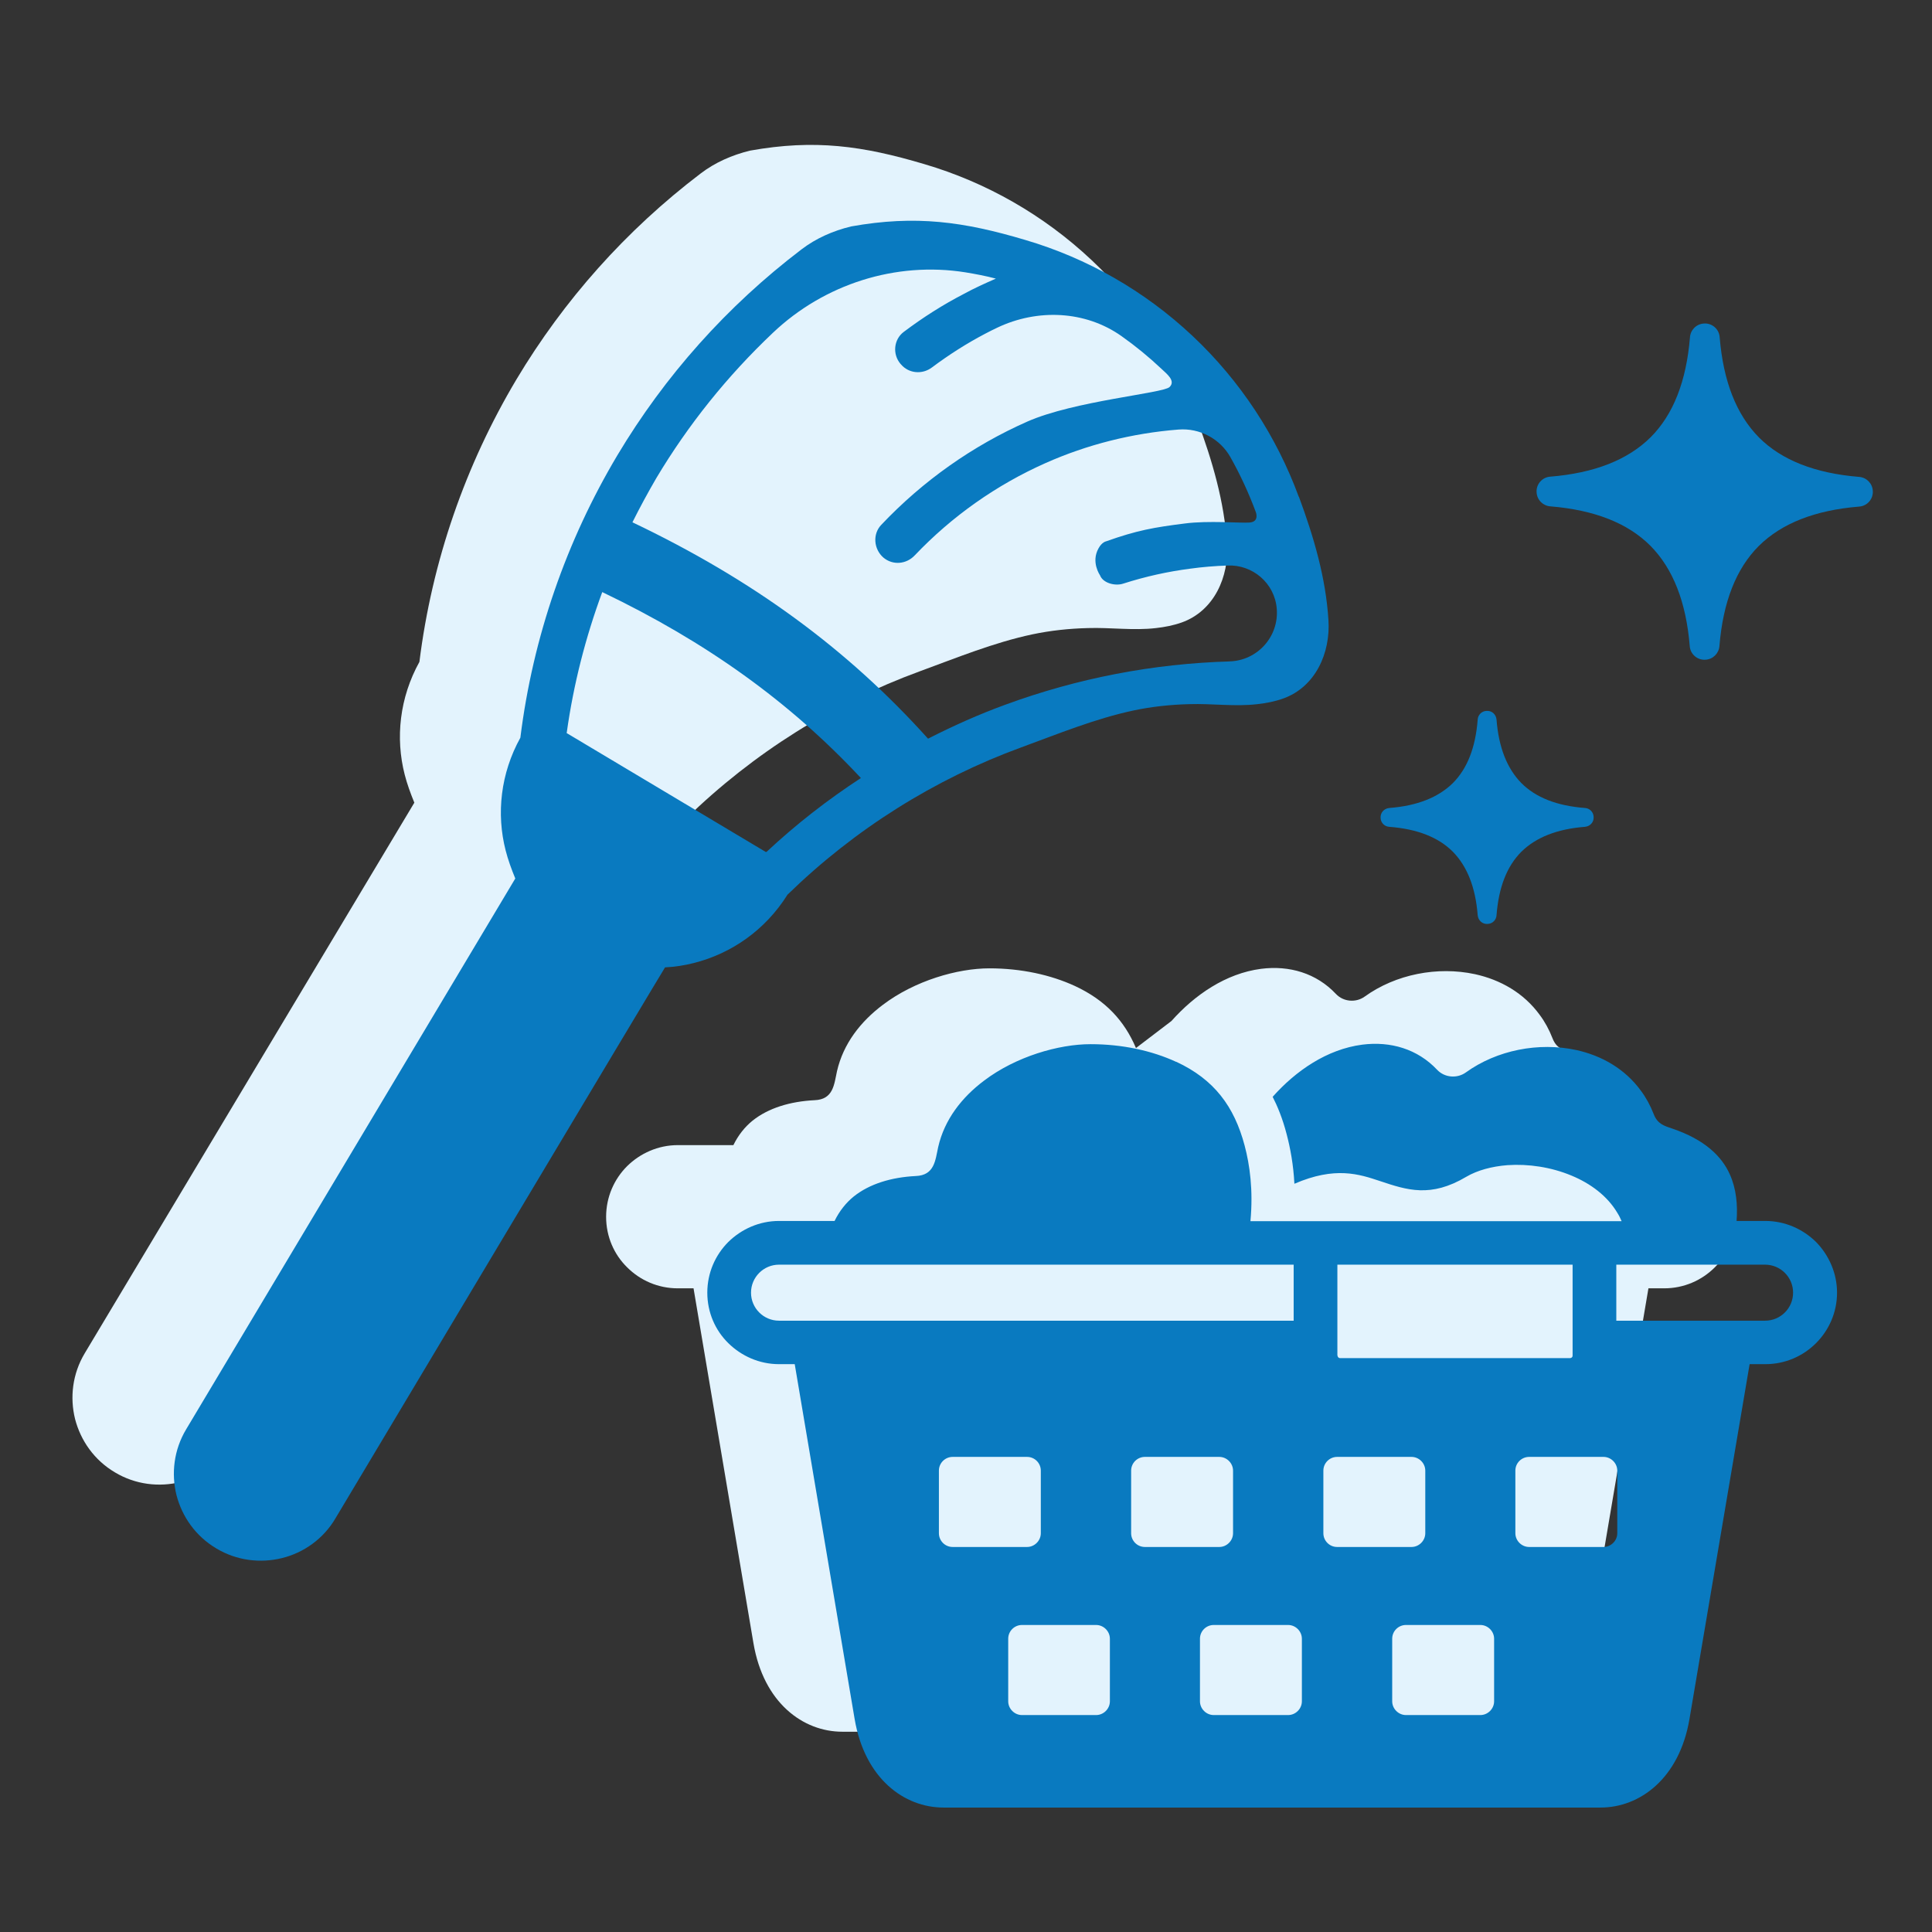
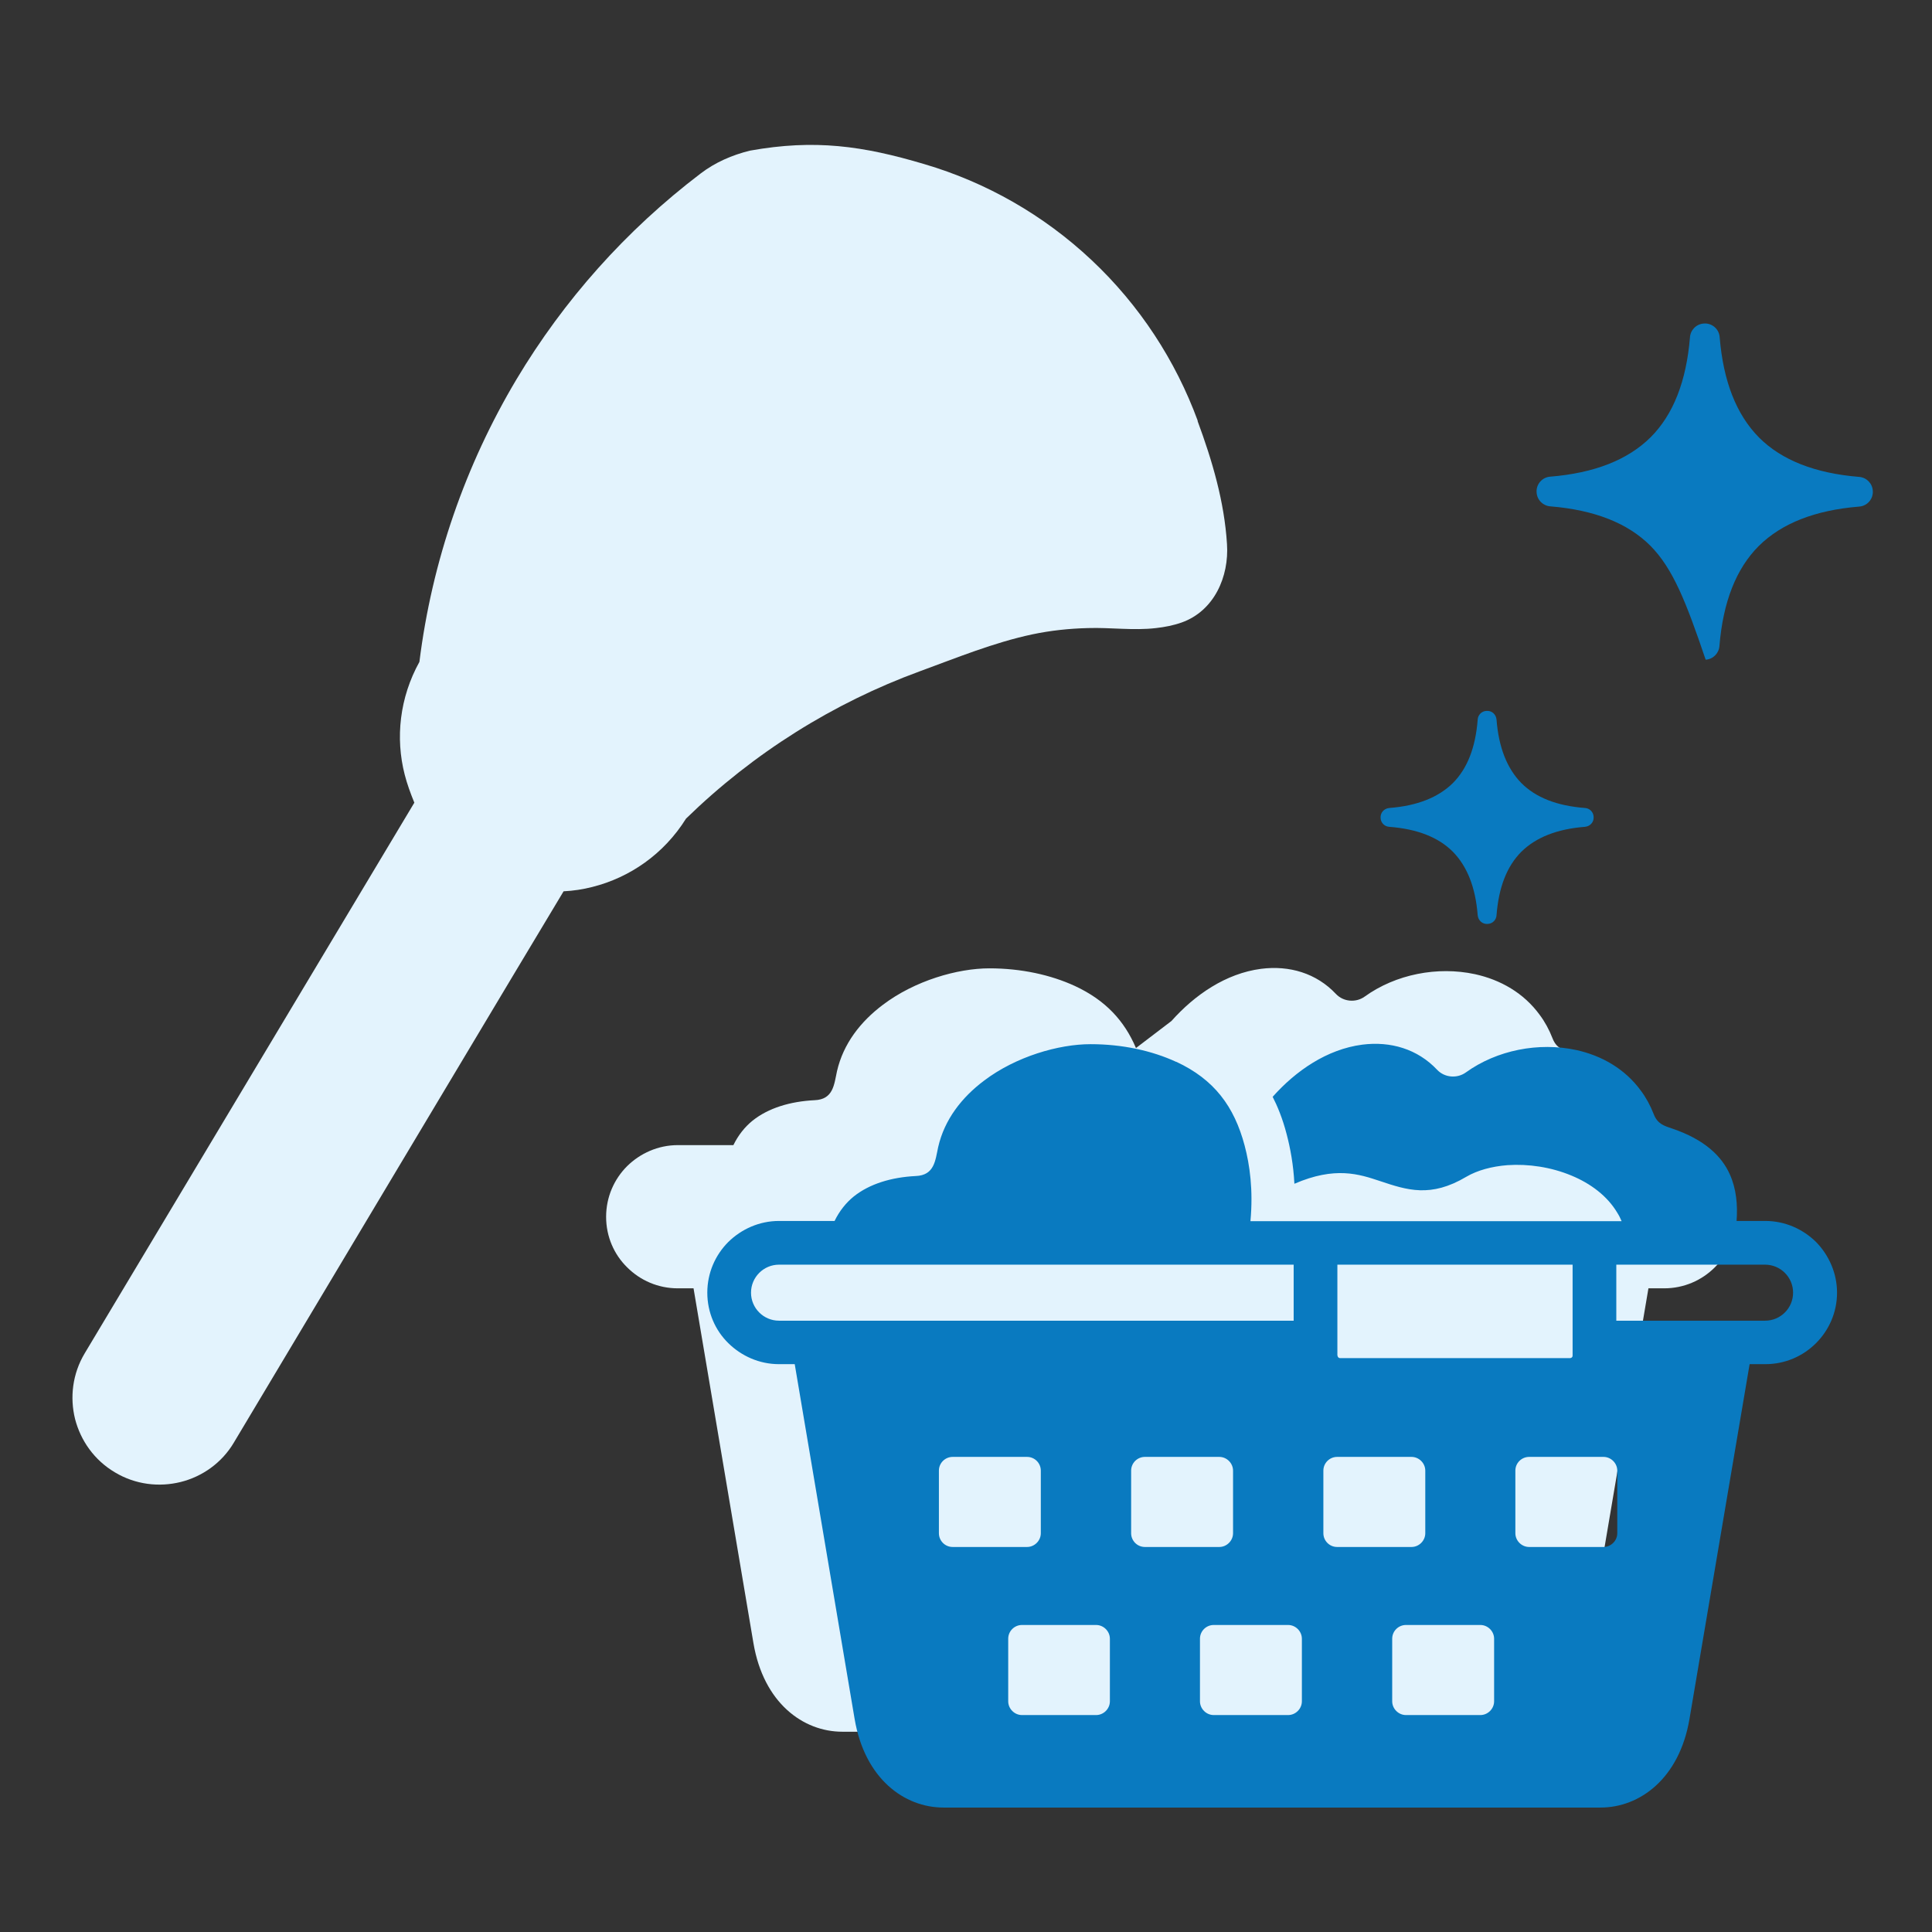
<svg xmlns="http://www.w3.org/2000/svg" width="80" height="80" viewBox="0 0 80 80" fill="none">
  <rect x="0" y="0" width="80" height="80" fill="#333333" stroke="none" />
-   <path d="M72.838 18.117C73.778 19.057 75.158 19.597 76.978 19.747C77.278 19.767 77.528 20.007 77.548 20.317C77.578 20.657 77.318 20.957 76.978 20.977C75.158 21.127 73.778 21.667 72.828 22.607C71.888 23.547 71.348 24.927 71.198 26.747C71.178 27.047 70.938 27.297 70.628 27.317C70.288 27.347 69.988 27.087 69.968 26.747C69.818 24.927 69.278 23.547 68.338 22.597C67.398 21.657 66.018 21.117 64.198 20.967C63.898 20.947 63.648 20.707 63.628 20.397C63.598 20.057 63.858 19.757 64.198 19.737C66.018 19.587 67.398 19.047 68.348 18.107C69.288 17.167 69.828 15.787 69.978 13.967C69.998 13.667 70.238 13.417 70.548 13.397C70.888 13.367 71.188 13.627 71.208 13.967C71.358 15.787 71.898 17.167 72.838 18.117Z" fill="#097AC0" />
+   <path d="M72.838 18.117C73.778 19.057 75.158 19.597 76.978 19.747C77.278 19.767 77.528 20.007 77.548 20.317C77.578 20.657 77.318 20.957 76.978 20.977C75.158 21.127 73.778 21.667 72.828 22.607C71.888 23.547 71.348 24.927 71.198 26.747C71.178 27.047 70.938 27.297 70.628 27.317C69.818 24.927 69.278 23.547 68.338 22.597C67.398 21.657 66.018 21.117 64.198 20.967C63.898 20.947 63.648 20.707 63.628 20.397C63.598 20.057 63.858 19.757 64.198 19.737C66.018 19.587 67.398 19.047 68.348 18.107C69.288 17.167 69.828 15.787 69.978 13.967C69.998 13.667 70.238 13.417 70.548 13.397C70.888 13.367 71.188 13.627 71.208 13.967C71.358 15.787 71.898 17.167 72.838 18.117Z" fill="#097AC0" />
  <path d="M62.998 32.427C63.598 33.027 64.468 33.367 65.628 33.457C65.818 33.467 65.978 33.617 65.988 33.817C66.008 34.037 65.848 34.217 65.628 34.237C64.468 34.327 63.598 34.677 62.998 35.267C62.398 35.867 62.058 36.737 61.968 37.897C61.958 38.087 61.808 38.247 61.608 38.257C61.388 38.277 61.208 38.117 61.188 37.897C61.098 36.737 60.748 35.867 60.158 35.267C59.558 34.667 58.688 34.327 57.528 34.237C57.338 34.227 57.178 34.077 57.168 33.877C57.148 33.657 57.308 33.477 57.528 33.457C58.688 33.367 59.558 33.017 60.158 32.427C60.758 31.827 61.098 30.957 61.188 29.797C61.198 29.607 61.348 29.447 61.548 29.437C61.768 29.417 61.948 29.577 61.968 29.797C62.058 30.957 62.408 31.827 62.998 32.427Z" fill="#097AC0" />
  <path d="M49.597 17.427C48.678 14.927 47.188 12.637 45.197 10.767C43.208 8.897 40.828 7.547 38.278 6.797C35.727 6.037 33.737 5.757 31.058 6.237C30.317 6.417 29.608 6.727 29.008 7.187C25.918 9.537 23.348 12.427 21.387 15.707C19.277 19.247 17.887 23.227 17.367 27.407C16.547 28.887 16.367 30.557 16.758 32.077C16.858 32.467 16.997 32.847 17.157 33.237L3.508 56.037C2.998 56.887 2.888 57.867 3.108 58.757C3.338 59.647 3.898 60.457 4.758 60.967C5.608 61.477 6.588 61.587 7.478 61.367C8.368 61.147 9.188 60.577 9.688 59.727C9.688 59.727 23.317 36.917 23.337 36.907C23.738 36.887 24.137 36.827 24.527 36.727C26.078 36.337 27.488 35.367 28.407 33.897C31.198 31.177 34.508 29.107 38.087 27.797C39.617 27.237 41.148 26.607 42.748 26.267C43.508 26.107 44.267 26.027 45.047 26.007C45.987 25.977 46.938 26.117 47.867 26.007C48.227 25.967 48.587 25.897 48.928 25.777C50.278 25.297 50.898 23.877 50.807 22.527C50.697 20.767 50.197 19.077 49.587 17.427H49.597Z" fill="#E3F3FD" />
  <path d="M71.008 48.287C70.468 47.757 69.728 47.417 68.908 47.417H67.718C67.768 46.757 67.708 46.087 67.438 45.487C67.098 44.727 66.388 44.047 65.068 43.597C64.718 43.477 64.448 43.407 64.288 42.997C64.148 42.637 63.968 42.307 63.758 42.027C63.098 41.117 62.128 40.567 61.068 40.337C59.528 40.007 57.798 40.337 56.508 41.267C56.148 41.527 55.628 41.487 55.318 41.157C54.508 40.297 53.388 39.967 52.218 40.117C50.758 40.307 49.468 41.197 48.508 42.277L47.038 43.397C46.558 42.267 45.778 41.417 44.508 40.827C43.508 40.367 42.288 40.097 40.968 40.097C39.648 40.097 37.878 40.607 36.558 41.607C35.638 42.297 34.918 43.217 34.658 44.357C34.538 44.907 34.508 45.527 33.728 45.557C32.728 45.607 31.818 45.877 31.158 46.407C30.838 46.667 30.568 47.007 30.368 47.417H28.068C27.248 47.417 26.508 47.757 25.968 48.287C25.428 48.827 25.098 49.567 25.098 50.387C25.098 51.207 25.428 51.947 25.968 52.477C26.508 53.017 27.248 53.347 28.068 53.347H28.718L31.198 68.037C31.618 70.517 33.258 71.707 34.878 71.707H62.088C63.698 71.707 65.348 70.517 65.768 68.037L68.258 53.347H68.908C69.728 53.347 70.468 53.017 71.008 52.477C71.548 51.937 71.878 51.197 71.878 50.387C71.878 49.577 71.538 48.827 71.008 48.287Z" fill="#E3F3FD" />
  <path fill-rule="evenodd" clip-rule="evenodd" d="M55.388 56.137C55.388 56.137 55.388 56.187 55.418 56.207C55.438 56.227 55.458 56.237 55.488 56.237H65.018C65.018 56.237 65.068 56.227 65.088 56.207C65.108 56.187 65.118 56.167 65.118 56.137V52.367H55.378V56.137H55.388ZM48.698 43.967C47.698 43.507 46.478 43.237 45.158 43.237C43.838 43.237 42.068 43.747 40.748 44.747C39.828 45.437 39.108 46.357 38.848 47.497C38.728 48.047 38.698 48.667 37.918 48.697C36.918 48.747 36.008 49.017 35.348 49.547C35.028 49.807 34.758 50.147 34.558 50.557H32.258C31.438 50.557 30.698 50.897 30.158 51.427C29.618 51.967 29.288 52.707 29.288 53.527C29.288 54.347 29.618 55.087 30.158 55.617C30.698 56.147 31.438 56.487 32.258 56.487H32.908L35.388 71.177C35.808 73.657 37.448 74.847 39.068 74.847H66.278C67.888 74.847 69.538 73.657 69.958 71.177L72.448 56.487H73.098C73.918 56.487 74.658 56.157 75.198 55.617C75.738 55.077 76.068 54.337 76.068 53.527C76.068 52.717 75.728 51.967 75.198 51.427C74.658 50.897 73.918 50.557 73.098 50.557H71.908C71.958 49.897 71.898 49.227 71.628 48.627C71.288 47.867 70.578 47.187 69.258 46.737C68.908 46.617 68.638 46.547 68.478 46.137C68.338 45.777 68.158 45.447 67.948 45.167C67.288 44.257 66.318 43.707 65.258 43.477C63.718 43.147 61.988 43.477 60.698 44.407C60.338 44.667 59.818 44.627 59.508 44.297C58.698 43.437 57.578 43.107 56.408 43.257C54.948 43.447 53.658 44.337 52.698 45.417C52.888 45.787 53.108 46.307 53.278 46.967C53.428 47.537 53.558 48.227 53.598 49.017C55.288 48.287 56.278 48.617 57.148 48.907C58.258 49.277 59.238 49.607 60.718 48.727C61.178 48.457 61.778 48.297 62.418 48.247C63.288 48.187 64.228 48.327 65.068 48.677C65.868 49.007 66.558 49.527 66.968 50.217C67.038 50.327 67.098 50.447 67.148 50.567H51.778C51.898 49.277 51.748 48.227 51.538 47.437C51.108 45.817 50.278 44.697 48.708 43.967H48.698ZM45.958 70.447V67.857C45.958 67.547 45.698 67.287 45.388 67.287H42.318C42.008 67.287 41.748 67.537 41.748 67.857V70.447C41.748 70.757 42.008 71.017 42.318 71.017H45.388C45.698 71.017 45.958 70.757 45.958 70.447ZM53.908 70.447V67.857C53.908 67.547 53.648 67.287 53.338 67.287H50.258C49.948 67.287 49.688 67.537 49.688 67.857V70.447C49.688 70.757 49.948 71.017 50.258 71.017H53.338C53.648 71.017 53.908 70.757 53.908 70.447ZM61.298 67.287H58.218C57.908 67.287 57.648 67.537 57.648 67.857V70.447C57.648 70.757 57.908 71.017 58.218 71.017H61.298C61.608 71.017 61.868 70.757 61.868 70.447V67.857C61.868 67.547 61.608 67.287 61.298 67.287ZM62.748 60.897V63.487C62.748 63.797 63.008 64.057 63.318 64.057H66.398C66.708 64.057 66.968 63.797 66.968 63.487V60.897C66.968 60.587 66.708 60.327 66.398 60.327H63.318C63.008 60.327 62.748 60.577 62.748 60.897ZM54.798 60.897V63.487C54.798 63.797 55.048 64.057 55.368 64.057H58.448C58.758 64.057 59.018 63.797 59.018 63.487V60.897C59.018 60.587 58.758 60.327 58.448 60.327H55.368C55.058 60.327 54.798 60.577 54.798 60.897ZM46.838 60.897V63.487C46.838 63.797 47.088 64.057 47.408 64.057H50.488C50.798 64.057 51.058 63.797 51.058 63.487V60.897C51.058 60.587 50.798 60.327 50.488 60.327H47.408C47.098 60.327 46.838 60.577 46.838 60.897ZM43.098 60.897C43.098 60.587 42.848 60.327 42.528 60.327H39.448C39.138 60.327 38.878 60.577 38.878 60.897V63.487C38.878 63.797 39.128 64.057 39.448 64.057H42.528C42.838 64.057 43.098 63.797 43.098 63.487V60.897ZM53.568 52.367H32.258C31.938 52.367 31.648 52.497 31.438 52.707C31.228 52.917 31.098 53.207 31.098 53.527C31.098 53.847 31.228 54.137 31.438 54.347C31.648 54.557 31.938 54.687 32.258 54.687H53.568V52.367ZM66.928 52.367V54.687H73.088C73.408 54.687 73.698 54.557 73.908 54.347C74.118 54.137 74.248 53.847 74.248 53.527C74.248 53.207 74.118 52.917 73.908 52.707C73.698 52.497 73.408 52.367 73.088 52.367H66.928Z" fill="#097AC0" />
-   <path d="M53.778 20.567C52.858 18.067 51.367 15.777 49.377 13.907C47.388 12.037 45.008 10.687 42.458 9.937C39.907 9.177 37.917 8.897 35.237 9.377C34.498 9.557 33.788 9.867 33.188 10.327C30.098 12.677 27.527 15.567 25.567 18.847C23.457 22.387 22.067 26.367 21.547 30.547C20.727 32.027 20.547 33.697 20.938 35.217C21.038 35.607 21.177 35.987 21.337 36.377L7.707 59.187C7.197 60.037 7.087 61.017 7.307 61.907C7.537 62.797 8.097 63.607 8.957 64.117C9.807 64.627 10.787 64.737 11.678 64.517C12.568 64.297 13.387 63.727 13.887 62.877C13.887 62.877 27.517 40.067 27.538 40.057C27.938 40.037 28.337 39.977 28.727 39.877C30.277 39.487 31.688 38.517 32.608 37.047C35.398 34.327 38.708 32.257 42.288 30.947C43.818 30.387 45.347 29.757 46.947 29.417C47.708 29.257 48.468 29.177 49.248 29.157C50.188 29.127 51.138 29.267 52.068 29.157C52.428 29.117 52.788 29.047 53.127 28.927C54.477 28.447 55.097 27.027 55.008 25.677C54.898 23.917 54.398 22.227 53.788 20.577L53.778 20.567ZM31.727 35.277H31.707L23.468 30.357C23.468 30.357 23.457 30.347 23.468 30.337C23.747 28.337 24.247 26.387 24.938 24.517C29.258 26.587 32.708 29.067 35.648 32.217C34.267 33.117 32.958 34.137 31.738 35.277H31.727ZM50.947 27.387C47.748 27.477 44.608 28.087 41.638 29.177C40.538 29.577 39.468 30.057 38.428 30.587C35.087 26.867 31.157 23.997 26.188 21.627C26.497 21.007 26.828 20.397 27.177 19.797C28.497 17.587 30.117 15.567 32.008 13.777C34.127 11.767 37.087 10.817 39.977 11.277C40.398 11.347 40.828 11.427 41.237 11.537C40.778 11.737 40.337 11.937 39.917 12.167C39.047 12.617 38.227 13.137 37.417 13.747C37.008 14.057 36.947 14.667 37.288 15.067L37.307 15.087C37.627 15.467 38.188 15.517 38.587 15.217C39.297 14.687 40.017 14.227 40.778 13.827C40.947 13.737 41.127 13.647 41.297 13.567C42.958 12.777 44.938 12.857 46.438 13.917C47.017 14.327 47.568 14.777 48.087 15.267C48.307 15.477 48.697 15.767 48.428 16.027C48.157 16.287 44.487 16.597 42.538 17.457C40.278 18.457 38.218 19.907 36.487 21.737C36.127 22.117 36.178 22.737 36.578 23.087C36.968 23.417 37.528 23.367 37.877 22.997C39.428 21.367 41.267 20.077 43.288 19.177C45.017 18.407 46.888 17.937 48.797 17.787C49.678 17.717 50.517 18.167 50.947 18.927C51.358 19.657 51.708 20.417 51.998 21.197C51.998 21.197 52.167 21.607 51.737 21.637C51.377 21.667 50.038 21.547 49.057 21.677C47.788 21.837 47.087 21.957 45.797 22.417C45.797 22.417 45.627 22.447 45.487 22.707C45.167 23.277 45.547 23.817 45.547 23.817C45.667 24.147 46.178 24.277 46.508 24.167C47.447 23.867 48.358 23.667 49.288 23.547C49.788 23.477 50.297 23.437 50.818 23.417C51.867 23.367 52.778 24.147 52.867 25.197C52.968 26.357 52.068 27.357 50.907 27.387H50.947Z" fill="#097AC0" />
</svg>